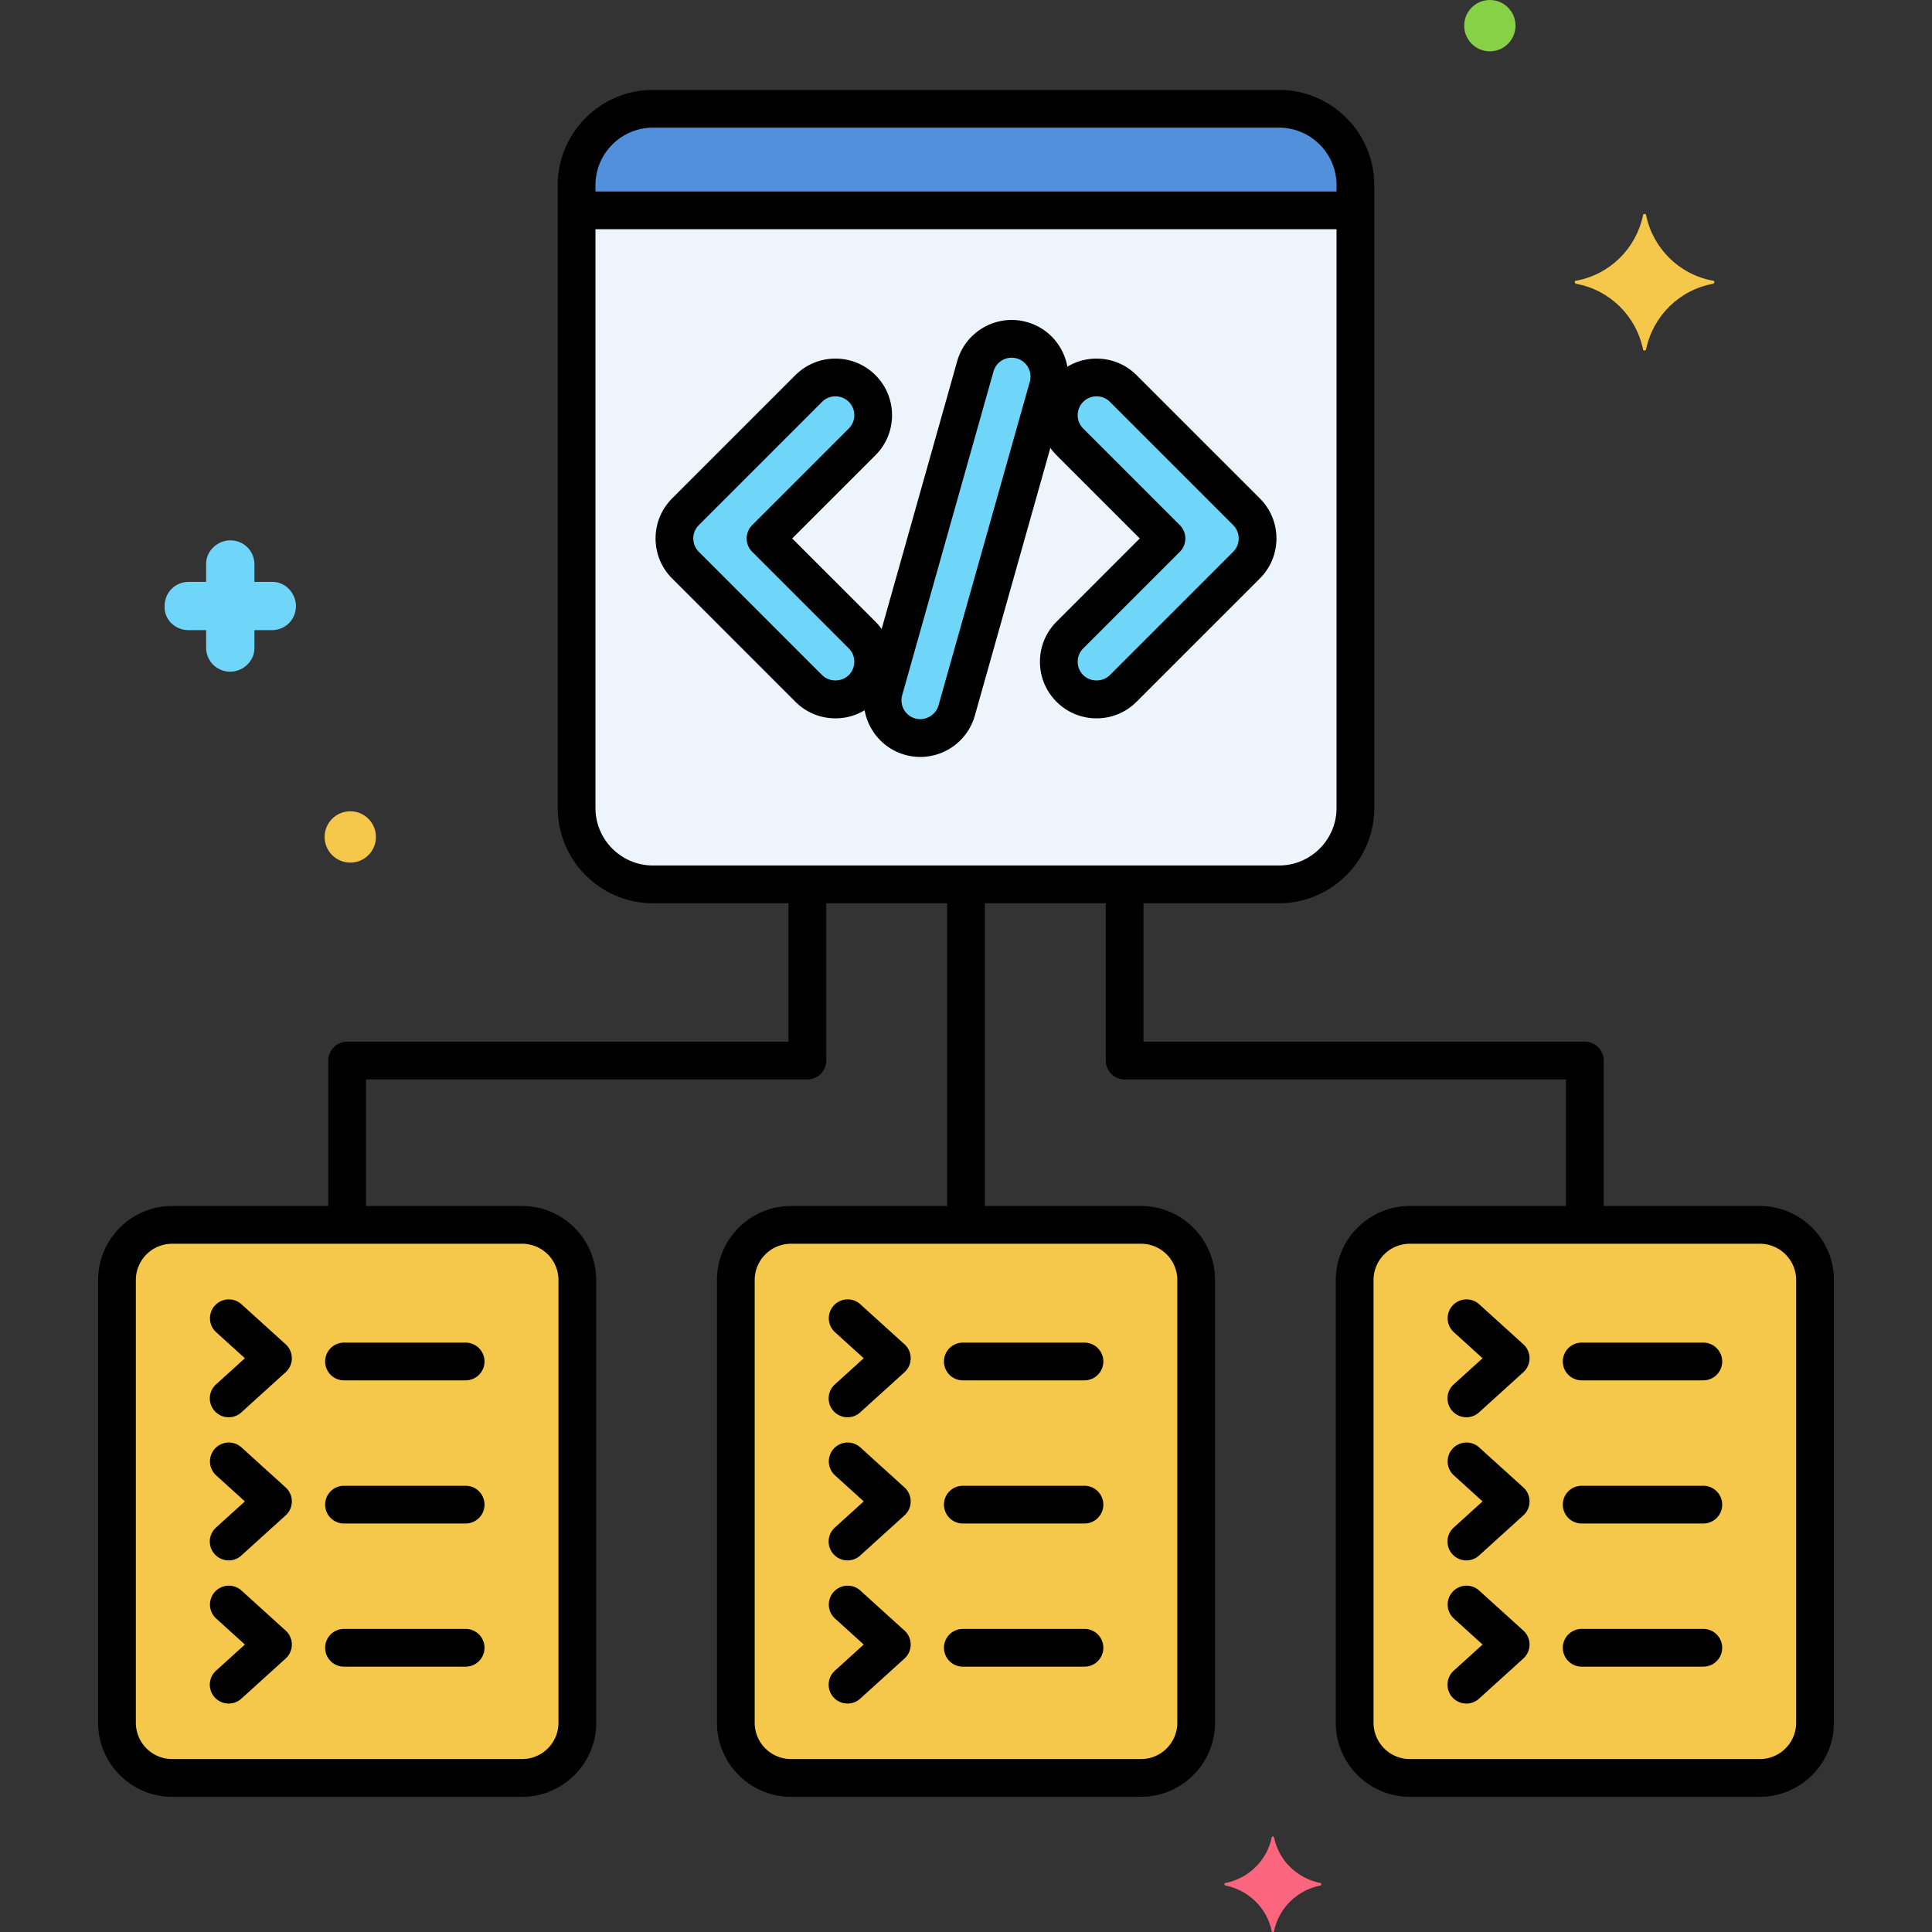
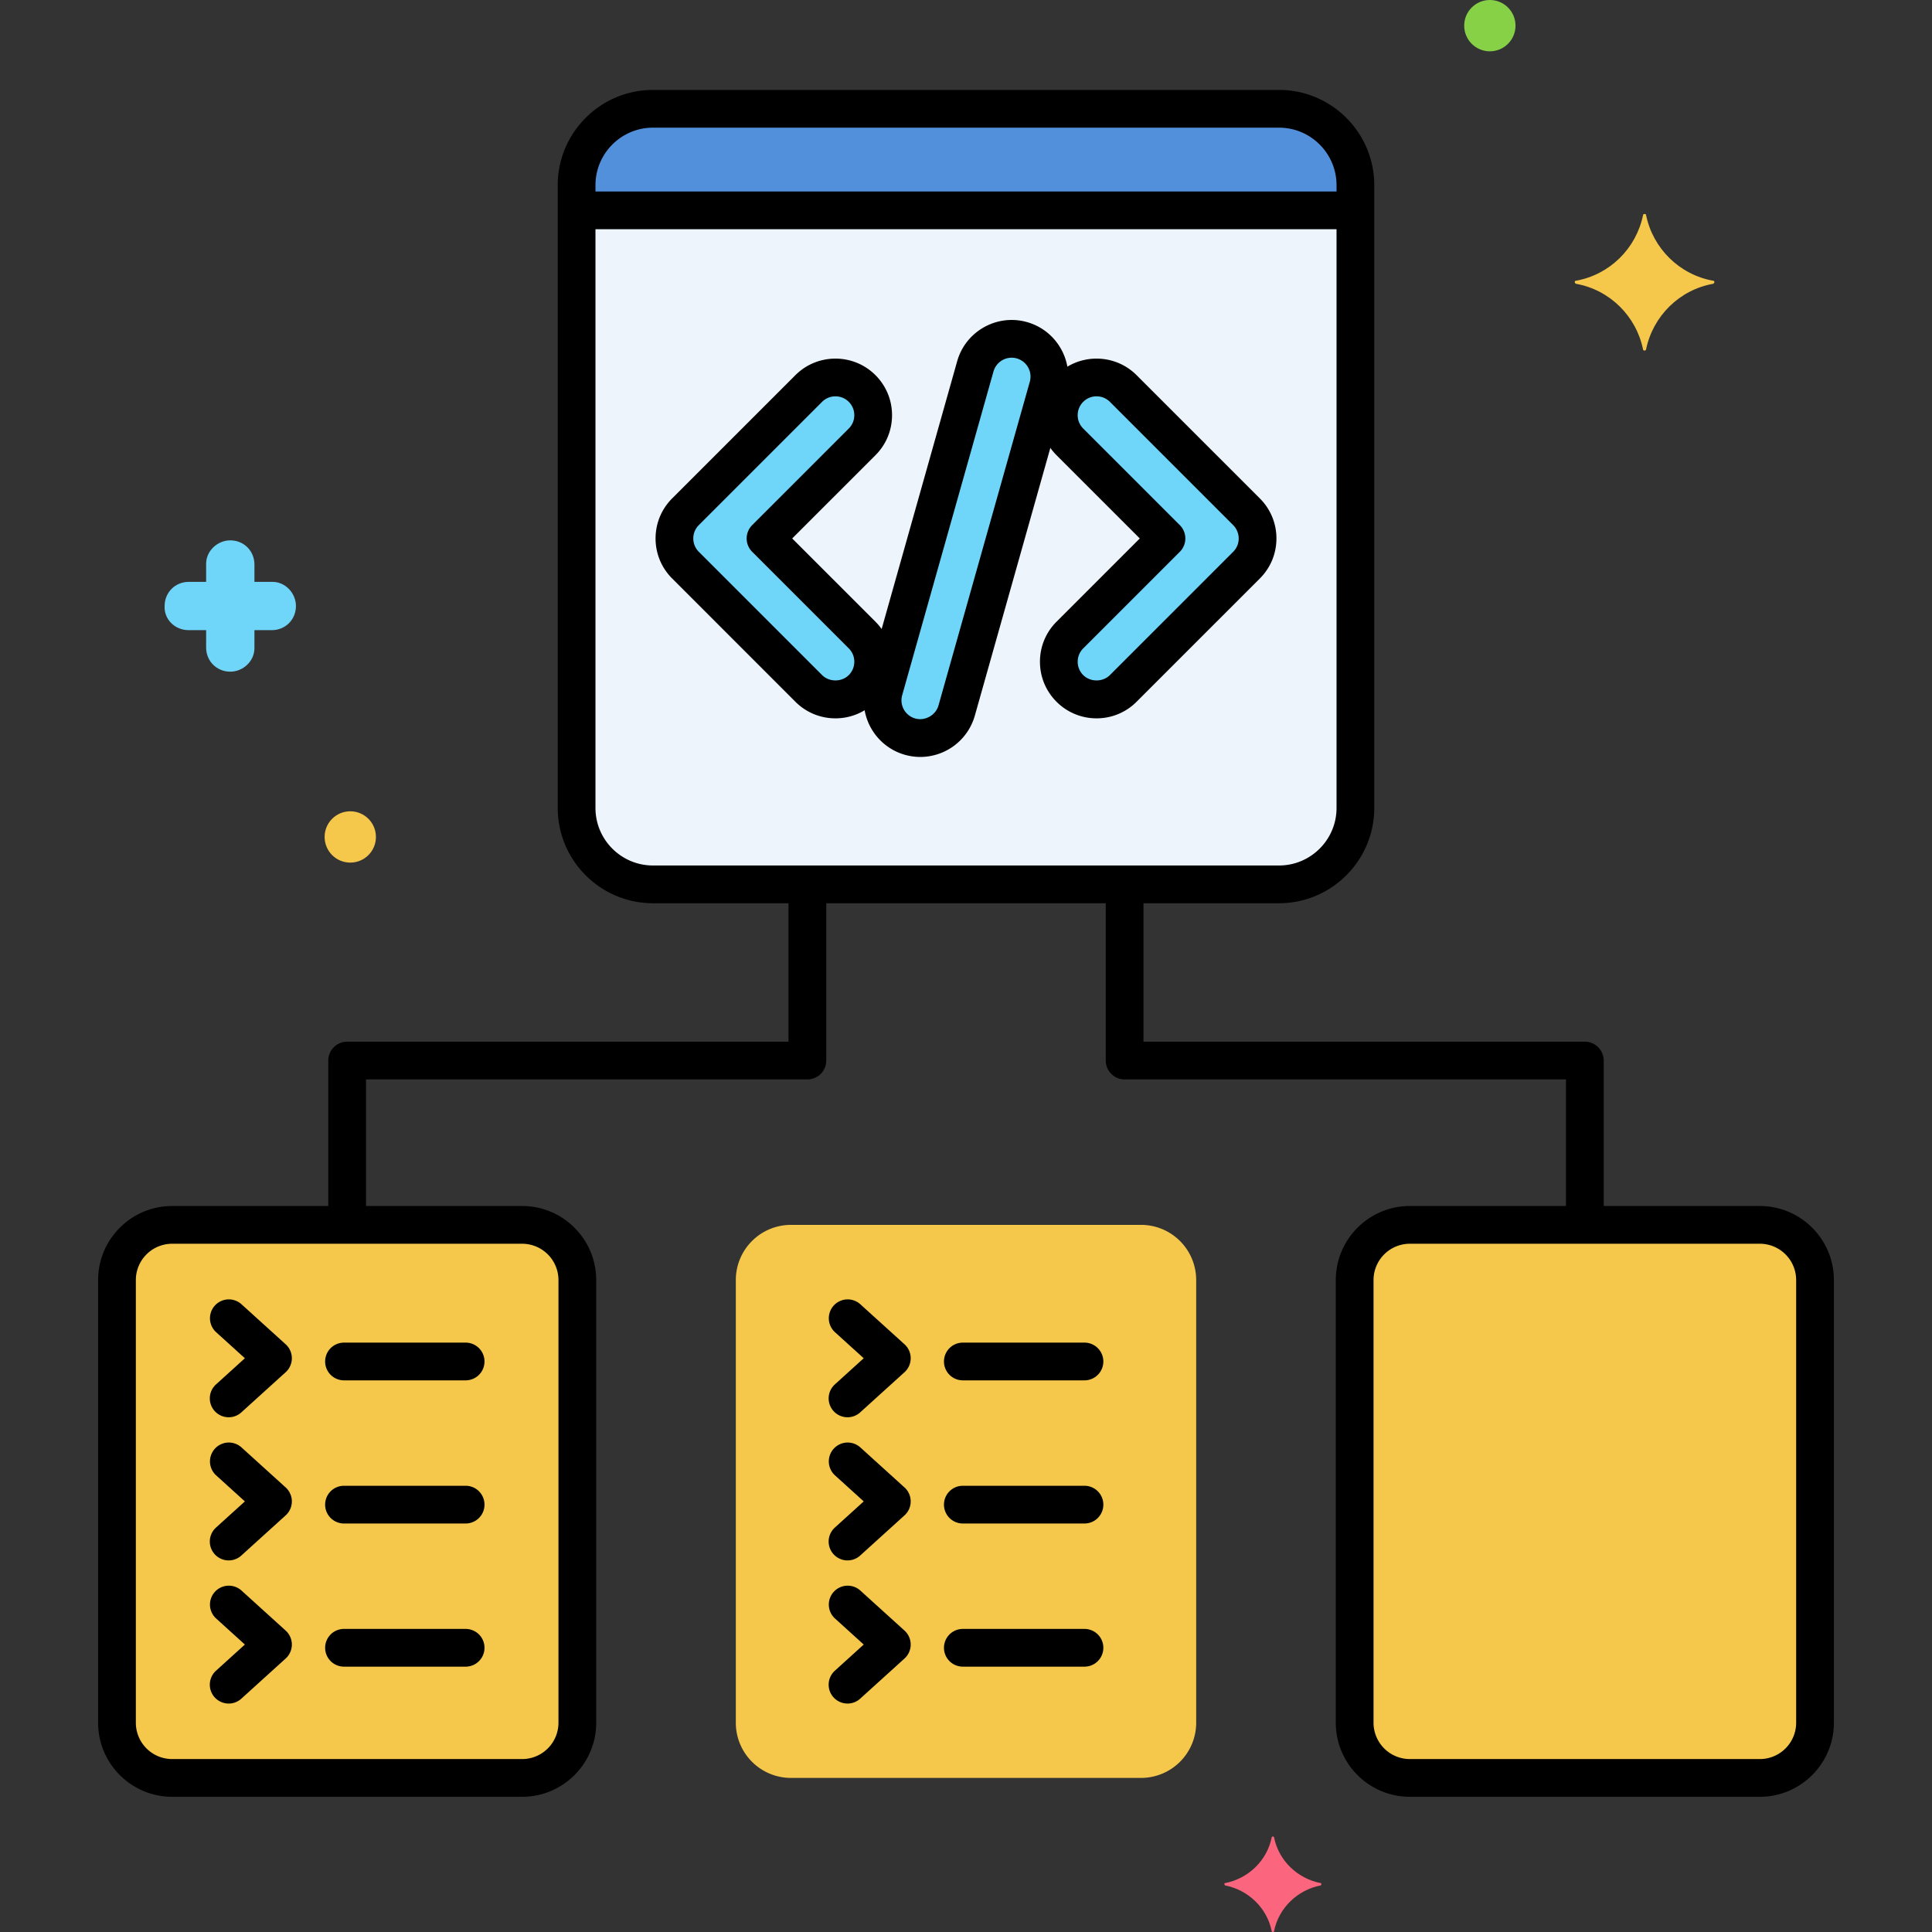
<svg xmlns="http://www.w3.org/2000/svg" viewBox="0 0 256 256" id="framework">
  <rect x="0" y="0" width="256" height="256" fill="#333333" stroke="none" />
  <path fill="#EDF4FC" d="M169.477 117.183H86.523c-5.589 0-10.12-4.531-10.12-10.12V24.537c0-5.589 4.531-10.12 10.12-10.12h82.954c5.589 0 10.12 4.531 10.12 10.12v82.526c.001 5.589-4.531 10.12-10.12 10.12z" />
  <path fill="#F5C84C" d="M69.19 235.584H22.81a7.31 7.31 0 0 1-7.31-7.31v-58.662a7.31 7.31 0 0 1 7.31-7.31h46.38a7.31 7.31 0 0 1 7.31 7.31v58.662a7.31 7.31 0 0 1-7.31 7.31zm82 0h-46.38a7.31 7.31 0 0 1-7.31-7.31v-58.662a7.31 7.31 0 0 1 7.31-7.31h46.381a7.31 7.31 0 0 1 7.31 7.31v58.662a7.312 7.312 0 0 1-7.311 7.31zm82 0h-46.38a7.31 7.31 0 0 1-7.31-7.31v-58.662a7.31 7.31 0 0 1 7.31-7.31h46.381a7.31 7.31 0 0 1 7.31 7.31v58.662a7.312 7.312 0 0 1-7.311 7.31z" />
  <path fill="#5290DB" d="M76.402 24.537v3.336h103.195v-3.336c0-5.589-4.531-10.12-10.12-10.12H86.523c-5.589-.001-10.121 4.53-10.121 10.12z" />
  <path fill="#70D6F9" d="M110.7 92.683a4.987 4.987 0 0 1-3.536-1.464L90.83 74.884a5 5 0 0 1 0-7.071l16.334-16.334a5.001 5.001 0 0 1 7.071 7.071l-12.799 12.798 12.799 12.799a5 5 0 0 1-3.535 8.536zm34.6 0a5 5 0 0 1-3.536-8.535l12.799-12.799-12.799-12.799a5 5 0 1 1 7.071-7.071l16.334 16.334a4.998 4.998 0 0 1 0 7.072l-16.334 16.334a4.983 4.983 0 0 1-3.535 1.464zM121.953 97.8a5 5 0 0 1-4.815-6.359l12.1-42.9a5 5 0 1 1 9.625 2.715l-12.1 42.9a5.003 5.003 0 0 1-4.81 3.644z" />
  <path fill="#FC657E" d="M175.013 249.525c-3.1-.6-5.6-3-6.2-6.1 0-.1-.3-.1-.3 0-.6 3.1-3.1 5.5-6.2 6.1-.1 0-.1.2 0 .3 3.1.6 5.6 3 6.2 6.1 0 .1.3.1.3 0 .6-3.1 3.1-5.5 6.2-6.1.1-.1.1-.3 0-.3z" />
  <path fill="#70D6F9" d="M25.013 83.5h2.3v2.3c0 1.8 1.4 3.2 3.2 3.2 1.7 0 3.2-1.4 3.2-3.1v-2.4h2.3c1.8 0 3.2-1.4 3.2-3.2 0-1.7-1.4-3.2-3.1-3.2h-2.4v-2.3c0-1.8-1.4-3.2-3.2-3.2-1.7 0-3.2 1.4-3.2 3.1v2.4h-2.3c-1.8 0-3.2 1.4-3.2 3.2-.1 1.7 1.3 3.2 3.2 3.2-.1 0-.1 0 0 0z" />
  <circle cx="46.413" cy="110.9" r="3.4" fill="#F5C84C" />
  <circle cx="197.413" cy="3.4" r="3.4" fill="#87D147" />
  <path fill="#F5C84C" d="M208.813 37.2c4.5-.8 8-4.3 8.9-8.7 0-.2.4-.2.4 0 .9 4.4 4.4 7.9 8.9 8.7.2 0 .2.3 0 .4-4.5.8-8 4.3-8.9 8.7 0 .2-.4.2-.4 0-.9-4.4-4.4-7.9-8.9-8.7-.2-.1-.2-.4 0-.4z" />
  <path d="M169.477 119.683H86.523c-6.959 0-12.621-5.661-12.621-12.62V24.537c0-6.959 5.662-12.621 12.621-12.621h82.954c6.959 0 12.621 5.662 12.621 12.621v82.525c0 6.959-5.662 12.621-12.621 12.621zM86.523 16.916c-4.202 0-7.621 3.419-7.621 7.621v82.525c0 4.202 3.418 7.62 7.621 7.62h82.954c4.202 0 7.621-3.418 7.621-7.62V24.537c0-4.202-3.418-7.621-7.621-7.621H86.523zM30.302 206.763a2.5 2.5 0 0 1-1.68-4.352l3.826-3.467-3.826-3.468a2.5 2.5 0 0 1 3.357-3.705l5.871 5.32a2.499 2.499 0 0 1 0 3.706l-5.871 5.319a2.492 2.492 0 0 1-1.677.647zm31.397-4.891H45.582a2.5 2.5 0 1 1 0-5H61.7a2.5 2.5 0 1 1-.001 5zm-31.397-14.077a2.5 2.5 0 0 1-1.68-4.352l3.826-3.468-3.826-3.467a2.5 2.5 0 0 1 3.357-3.705l5.871 5.319a2.499 2.499 0 0 1 0 3.706l-5.871 5.32a2.492 2.492 0 0 1-1.677.647zm31.397-4.891H45.582a2.5 2.5 0 1 1 0-5H61.7a2.5 2.5 0 1 1-.001 5zM30.302 225.73a2.5 2.5 0 0 1-1.68-4.352l3.826-3.467-3.826-3.468a2.5 2.5 0 0 1 3.357-3.705l5.871 5.32a2.499 2.499 0 0 1 0 3.706l-5.871 5.319a2.487 2.487 0 0 1-1.677.647zm31.397-4.89H45.582a2.5 2.5 0 1 1 0-5H61.7a2.5 2.5 0 1 1-.001 5z" />
  <path d="M69.19 238.084H22.81c-5.409 0-9.81-4.401-9.81-9.811v-58.661c0-5.409 4.4-9.81 9.81-9.81h46.38c5.409 0 9.81 4.4 9.81 9.81v58.661c0 5.41-4.4 9.811-9.81 9.811zm-46.38-73.281a4.815 4.815 0 0 0-4.81 4.81v58.661a4.817 4.817 0 0 0 4.81 4.811h46.38a4.816 4.816 0 0 0 4.81-4.811v-58.661a4.816 4.816 0 0 0-4.81-4.81H22.81zm89.492 41.96a2.5 2.5 0 0 1-1.68-4.352l3.826-3.467-3.826-3.468a2.5 2.5 0 0 1 3.357-3.705l5.871 5.32a2.499 2.499 0 0 1 0 3.706l-5.871 5.319a2.492 2.492 0 0 1-1.677.647zm31.397-4.891h-16.118a2.5 2.5 0 1 1 0-5h16.118a2.5 2.5 0 1 1 0 5zm-31.397-14.077a2.5 2.5 0 0 1-1.68-4.352l3.826-3.468-3.826-3.467a2.5 2.5 0 0 1 3.357-3.705l5.871 5.319a2.499 2.499 0 0 1 0 3.706l-5.871 5.32a2.492 2.492 0 0 1-1.677.647zm31.397-4.891h-16.118a2.5 2.5 0 1 1 0-5h16.118a2.5 2.5 0 1 1 0 5zm-31.397 42.826a2.5 2.5 0 0 1-1.68-4.352l3.826-3.467-3.826-3.468a2.5 2.5 0 0 1 3.357-3.705l5.871 5.32a2.499 2.499 0 0 1 0 3.706l-5.871 5.319a2.487 2.487 0 0 1-1.677.647zm31.397-4.89h-16.118a2.5 2.5 0 1 1 0-5h16.118a2.5 2.5 0 1 1 0 5z" />
-   <path d="M151.19 238.084h-46.38c-5.409 0-9.81-4.401-9.81-9.811v-58.661c0-5.409 4.4-9.81 9.81-9.81h46.381c5.409 0 9.81 4.4 9.81 9.81v58.661c-.001 5.41-4.401 9.811-9.811 9.811zm-46.38-73.281a4.815 4.815 0 0 0-4.81 4.81v58.661a4.817 4.817 0 0 0 4.81 4.811h46.381a4.816 4.816 0 0 0 4.81-4.811v-58.661a4.816 4.816 0 0 0-4.81-4.81H104.81z" />
-   <path d="M128 163.806a2.5 2.5 0 0 1-2.5-2.5v-42.778a2.5 2.5 0 1 1 5 0v42.778a2.5 2.5 0 0 1-2.5 2.5zm66.302 42.957a2.5 2.5 0 0 1-1.68-4.352l3.826-3.467-3.826-3.468a2.5 2.5 0 0 1 3.357-3.705l5.871 5.32a2.499 2.499 0 0 1 0 3.706l-5.871 5.319a2.492 2.492 0 0 1-1.677.647zm31.397-4.891h-16.118a2.5 2.5 0 1 1 0-5h16.118a2.5 2.5 0 1 1 0 5zm-31.397-14.077a2.5 2.5 0 0 1-1.68-4.352l3.826-3.468-3.826-3.467a2.5 2.5 0 0 1 3.357-3.705l5.871 5.319a2.499 2.499 0 0 1 0 3.706l-5.871 5.32a2.492 2.492 0 0 1-1.677.647zm31.397-4.891h-16.118a2.5 2.5 0 1 1 0-5h16.118a2.5 2.5 0 1 1 0 5zM194.302 225.73a2.5 2.5 0 0 1-1.68-4.352l3.826-3.467-3.826-3.468a2.5 2.5 0 0 1 3.357-3.705l5.871 5.32a2.499 2.499 0 0 1 0 3.706l-5.871 5.319a2.487 2.487 0 0 1-1.677.647zm31.397-4.89h-16.118a2.5 2.5 0 1 1 0-5h16.118a2.5 2.5 0 1 1 0 5z" />
  <path d="M233.19 238.084h-46.38c-5.409 0-9.81-4.401-9.81-9.811v-58.661c0-5.409 4.4-9.81 9.81-9.81h46.381c5.409 0 9.81 4.4 9.81 9.81v58.661c-.001 5.41-4.401 9.811-9.811 9.811zm-46.38-73.281a4.815 4.815 0 0 0-4.81 4.81v58.661a4.817 4.817 0 0 0 4.81 4.811h46.381a4.816 4.816 0 0 0 4.81-4.811v-58.661a4.816 4.816 0 0 0-4.81-4.81H186.81zM46 163.806a2.5 2.5 0 0 1-2.5-2.5v-20.778a2.5 2.5 0 0 1 2.5-2.5h58.482v-20.103a2.5 2.5 0 1 1 5 0v22.603a2.5 2.5 0 0 1-2.5 2.5H48.5v18.278a2.5 2.5 0 0 1-2.5 2.5z" />
  <path d="M210 163.806a2.5 2.5 0 0 1-2.5-2.5v-18.278h-58.482a2.5 2.5 0 0 1-2.5-2.5v-22.603a2.5 2.5 0 1 1 5 0v20.103H210a2.5 2.5 0 0 1 2.5 2.5v20.778a2.5 2.5 0 0 1-2.5 2.5zM178.25 30.373H77.375a2.5 2.5 0 1 1 0-5H178.25a2.5 2.5 0 1 1 0 5zM110.7 95.183a7.454 7.454 0 0 1-5.303-2.195L89.063 76.651c-1.417-1.416-2.197-3.3-2.197-5.303s.78-3.887 2.196-5.304l16.334-16.334c2.925-2.924 7.683-2.922 10.606-.001 1.417 1.418 2.197 3.302 2.197 5.305s-.78 3.887-2.197 5.303l-11.031 11.031 11.031 11.031c1.417 1.416 2.197 3.3 2.197 5.303s-.78 3.887-2.196 5.304a7.453 7.453 0 0 1-5.303 2.197zm0-42.667c-.641 0-1.281.244-1.769.731L92.598 69.58c-.472.473-.732 1.101-.732 1.769s.26 1.295.732 1.768l16.334 16.335c.944.943 2.591.944 3.537-.001.472-.472.731-1.1.731-1.768s-.26-1.295-.732-1.768L99.669 73.116a2.498 2.498 0 0 1 0-3.535l12.799-12.799c.472-.473.732-1.1.732-1.768s-.26-1.296-.732-1.769a2.498 2.498 0 0 0-1.768-.729zM145.3 95.183a7.454 7.454 0 0 1-5.303-2.195c-1.417-1.418-2.197-3.302-2.197-5.305s.78-3.887 2.197-5.303l11.031-11.031-11.031-11.031c-1.417-1.416-2.197-3.3-2.197-5.303s.78-3.887 2.196-5.304c2.925-2.923 7.683-2.923 10.606-.001l16.335 16.335a7.449 7.449 0 0 1 2.197 5.304c0 2.003-.78 3.887-2.197 5.303l-16.334 16.335a7.455 7.455 0 0 1-5.303 2.196zm0-42.667a2.498 2.498 0 0 0-1.768 4.267l12.799 12.799a2.498 2.498 0 0 1 0 3.535l-12.799 12.799c-.472.473-.732 1.1-.732 1.768s.26 1.296.732 1.769c.943.943 2.591.944 3.536-.001l16.334-16.334c.472-.473.732-1.1.732-1.768 0-.658-.267-1.303-.732-1.769l-16.334-16.334a2.494 2.494 0 0 0-1.768-.731z" />
  <path d="M121.953 100.3a7.525 7.525 0 0 1-2.038-.282c-3.981-1.123-6.306-5.275-5.184-9.255l12.1-42.9c1.124-3.979 5.274-6.307 9.254-5.183 3.98 1.123 6.305 5.274 5.183 9.255l-12.1 42.9a7.525 7.525 0 0 1-7.215 5.465zm12.098-52.902a2.507 2.507 0 0 0-2.408 1.821l-12.099 42.9a2.502 2.502 0 0 0 1.728 3.085c1.302.364 2.719-.434 3.084-1.728l12.1-42.9a2.504 2.504 0 0 0-2.405-3.178z" />
</svg>